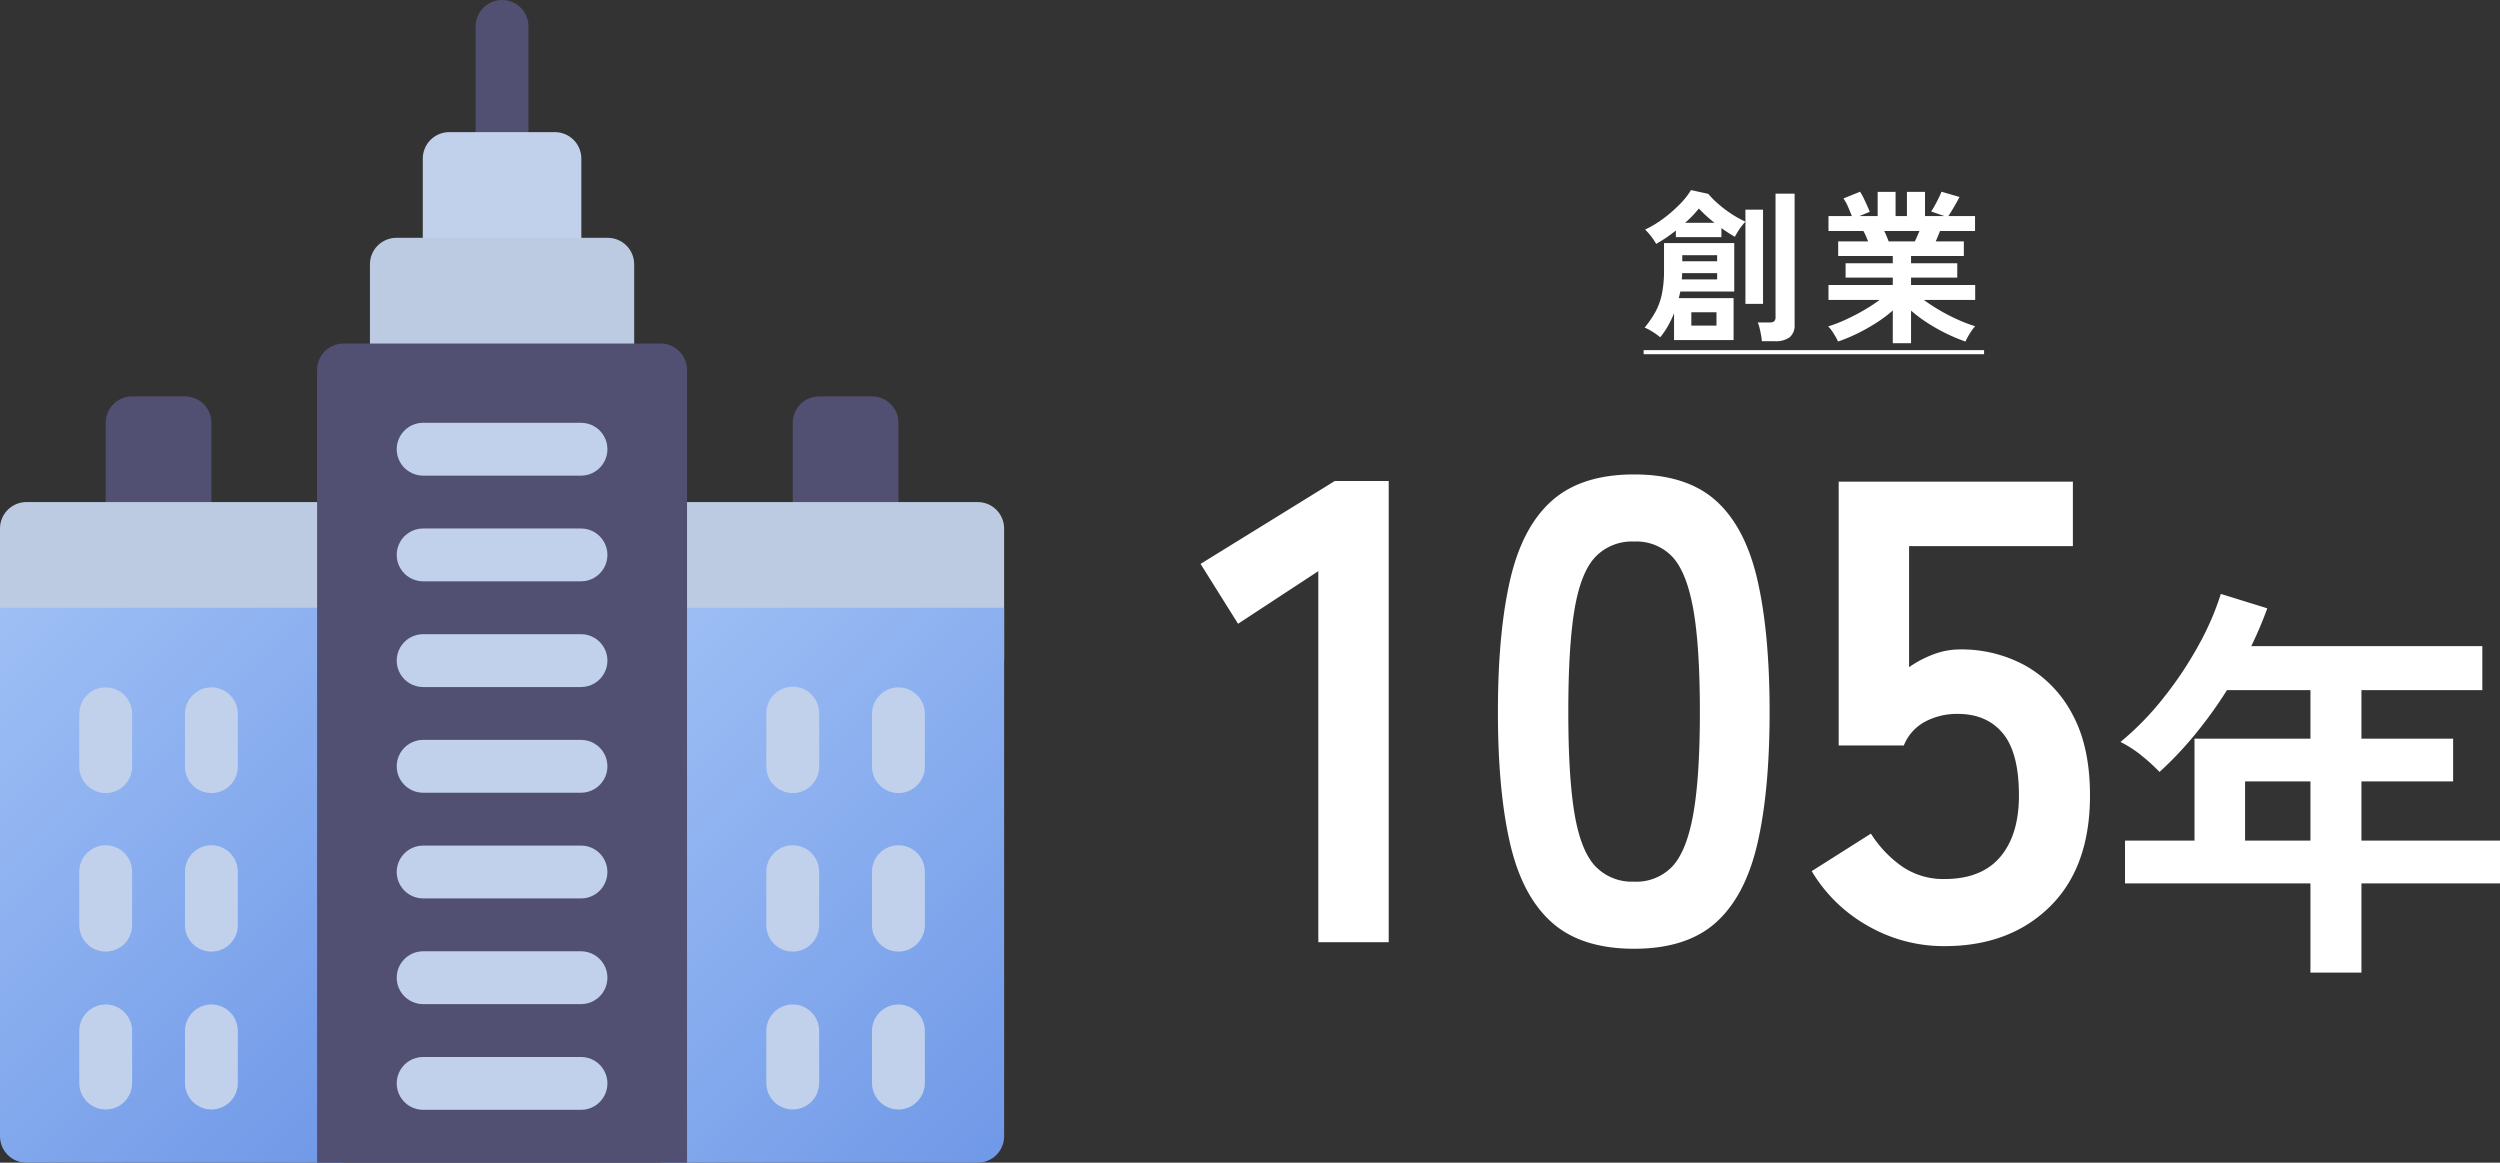
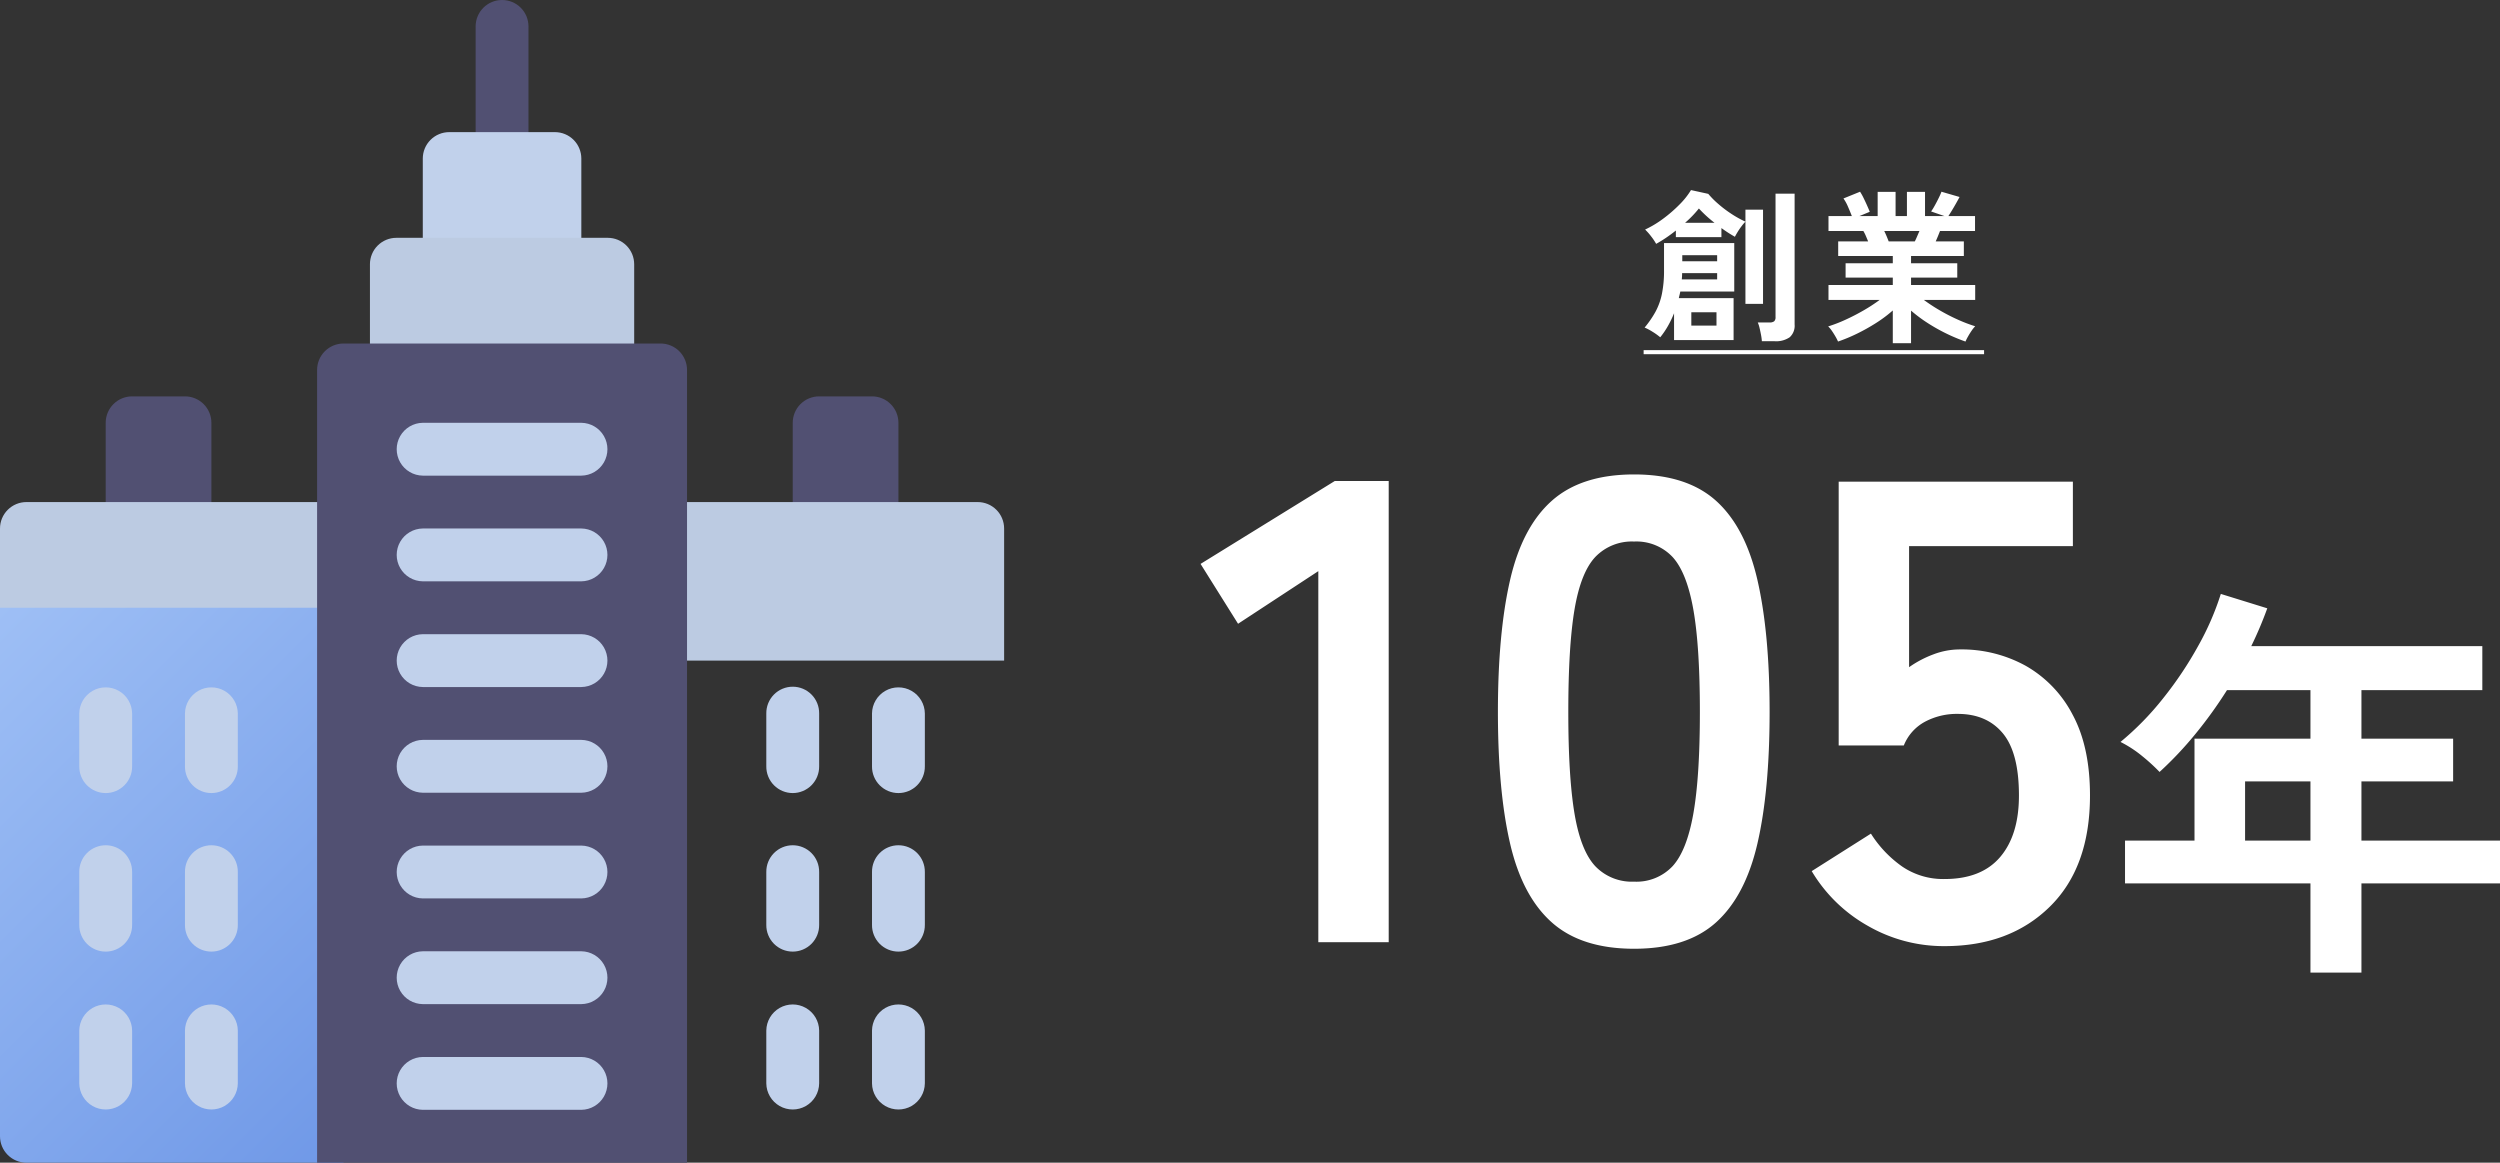
<svg xmlns="http://www.w3.org/2000/svg" xmlns:xlink="http://www.w3.org/1999/xlink" width="608.031" height="282.775" viewBox="0 0 608.031 282.775">
  <rect x="0" y="0" width="608.031" height="282.775" fill="#333333" stroke="none" />
  <defs>
    <linearGradient id="linear-gradient" x1="0.5" x2="0.5" y2="1" gradientUnits="objectBoundingBox">
      <stop offset="0" stop-color="#9ebff5" />
      <stop offset="1" stop-color="#6f98e7" />
    </linearGradient>
    <clipPath id="clip-path">
      <path id="パス_53566" data-name="パス 53566" d="M114.427,0A6.423,6.423,0,0,0,108,6.427V38.56a6.427,6.427,0,0,0,12.853,0V6.427A6.422,6.422,0,0,0,114.427,0Z" transform="translate(-108)" fill="none" />
    </clipPath>
    <linearGradient id="linear-gradient-3" x1="-2.486" y1="6.864" x2="-2.459" y2="6.864" gradientUnits="objectBoundingBox">
      <stop offset="0" stop-color="#7f7f99" />
      <stop offset="1" stop-color="#515072" />
    </linearGradient>
    <clipPath id="clip-path-2">
      <path id="パス_53567" data-name="パス 53567" d="M30.427,90A6.426,6.426,0,0,0,24,96.427V128.56H49.707V96.427A6.426,6.426,0,0,0,43.28,90Z" transform="translate(-24 -90)" fill="none" />
    </clipPath>
    <linearGradient id="linear-gradient-4" x1="-0.349" y1="4.178" x2="-0.325" y2="4.178" xlink:href="#linear-gradient-3" />
    <clipPath id="clip-path-3">
      <path id="パス_53568" data-name="パス 53568" d="M186.427,90A6.426,6.426,0,0,0,180,96.427V128.56h25.707V96.427A6.426,6.426,0,0,0,199.28,90Z" transform="translate(-180 -90)" fill="none" />
    </clipPath>
    <linearGradient id="linear-gradient-5" x1="-4.025" y1="4.178" x2="-4.002" y2="4.178" xlink:href="#linear-gradient-3" />
    <clipPath id="clip-path-4">
      <path id="パス_53569" data-name="パス 53569" d="M102.427,30A6.427,6.427,0,0,0,96,36.427V62.134h38.56V36.427A6.427,6.427,0,0,0,128.134,30Z" transform="translate(-96 -30)" fill="none" />
    </clipPath>
    <linearGradient id="linear-gradient-6" x1="-1.943" y1="5.193" x2="-1.921" y2="5.193" gradientUnits="objectBoundingBox">
      <stop offset="0" stop-color="#e9effd" />
      <stop offset="1" stop-color="#c1d1eb" />
    </linearGradient>
    <clipPath id="clip-path-5">
      <path id="パス_53570" data-name="パス 53570" d="M6.427,114A6.426,6.426,0,0,0,0,120.427V152.56H83.547V114Z" transform="translate(0 -114)" fill="none" />
    </clipPath>
    <linearGradient id="linear-gradient-7" x1="0.016" y1="2.138" x2="0.029" y2="2.138" gradientUnits="objectBoundingBox">
      <stop offset="0" stop-color="#e4e9f4" />
      <stop offset="1" stop-color="#bccbe2" />
    </linearGradient>
    <clipPath id="clip-path-6">
      <path id="パス_53571" data-name="パス 53571" d="M150,114v38.56h83.547V120.427A6.426,6.426,0,0,0,227.121,114Z" transform="translate(-150 -114)" fill="none" />
    </clipPath>
    <linearGradient id="linear-gradient-8" x1="-1.845" y1="2.138" x2="-1.832" y2="2.138" xlink:href="#linear-gradient-7" />
    <clipPath id="clip-path-7">
      <path id="パス_53572" data-name="パス 53572" d="M0,138V266.534a6.426,6.426,0,0,0,6.427,6.427H83.547V138Z" transform="translate(0 -138)" fill="url(#linear-gradient)" />
    </clipPath>
    <clipPath id="clip-path-8">
      <path id="パス_53573" data-name="パス 53573" d="M150,138V272.961h77.121a6.426,6.426,0,0,0,6.427-6.427V138Z" transform="translate(-150 -138)" fill="url(#linear-gradient)" />
    </clipPath>
    <clipPath id="clip-path-9">
      <path id="パス_53574" data-name="パス 53574" d="M90.427,54A6.426,6.426,0,0,0,84,60.427V86.134h64.267V60.427A6.427,6.427,0,0,0,141.84,54Z" transform="translate(-84 -54)" fill="none" />
    </clipPath>
    <linearGradient id="linear-gradient-11" x1="-1.291" y1="3.564" x2="-1.276" y2="3.564" xlink:href="#linear-gradient-7" />
    <clipPath id="clip-path-10">
      <path id="パス_53575" data-name="パス 53575" d="M78.427,78A6.427,6.427,0,0,0,72,84.427v192.8h89.974V84.427A6.426,6.426,0,0,0,155.547,78Z" transform="translate(-72 -78)" fill="#515072" />
    </clipPath>
    <clipPath id="clip-path-11">
      <path id="パス_53576" data-name="パス 53576" d="M42,162.427V175.28a6.427,6.427,0,1,0,12.853,0V162.427a6.427,6.427,0,0,0-12.853,0" transform="translate(-42 -156)" fill="none" />
    </clipPath>
    <linearGradient id="linear-gradient-12" x1="-1.386" y1="4.271" x2="-1.346" y2="4.271" xlink:href="#linear-gradient-6" />
    <clipPath id="clip-path-12">
      <path id="パス_53577" data-name="パス 53577" d="M42,198.427V211.28a6.427,6.427,0,1,0,12.853,0V198.427a6.427,6.427,0,1,0-12.853,0" transform="translate(-42 -192)" fill="none" />
    </clipPath>
    <linearGradient id="linear-gradient-13" x1="-1.386" y1="2.857" x2="-1.346" y2="2.857" xlink:href="#linear-gradient-6" />
    <clipPath id="clip-path-13">
      <path id="パス_53578" data-name="パス 53578" d="M18,162.427V175.28a6.427,6.427,0,1,0,12.853,0V162.427a6.427,6.427,0,0,0-12.853,0" transform="translate(-18 -156)" fill="none" />
    </clipPath>
    <linearGradient id="linear-gradient-14" x1="-0.443" y1="4.271" x2="-0.404" y2="4.271" xlink:href="#linear-gradient-6" />
    <clipPath id="clip-path-14">
      <path id="パス_53579" data-name="パス 53579" d="M18,198.427V211.28a6.427,6.427,0,1,0,12.853,0V198.427a6.427,6.427,0,1,0-12.853,0" transform="translate(-18 -192)" fill="none" />
    </clipPath>
    <linearGradient id="linear-gradient-15" x1="-0.443" y1="2.857" x2="-0.404" y2="2.857" xlink:href="#linear-gradient-6" />
    <clipPath id="clip-path-15">
      <path id="パス_53580" data-name="パス 53580" d="M42,234.427V247.28a6.427,6.427,0,0,0,12.853,0V234.427a6.427,6.427,0,0,0-12.853,0" transform="translate(-42 -228)" fill="none" />
    </clipPath>
    <linearGradient id="linear-gradient-16" x1="-1.386" y1="1.443" x2="-1.346" y2="1.443" xlink:href="#linear-gradient-6" />
    <clipPath id="clip-path-16">
      <path id="パス_53581" data-name="パス 53581" d="M18,234.427V247.28a6.427,6.427,0,0,0,12.853,0V234.427a6.427,6.427,0,0,0-12.853,0" transform="translate(-18 -228)" fill="none" />
    </clipPath>
    <linearGradient id="linear-gradient-17" x1="-0.443" y1="1.443" x2="-0.404" y2="1.443" xlink:href="#linear-gradient-6" />
    <clipPath id="clip-path-17">
      <path id="パス_53582" data-name="パス 53582" d="M96.427,96a6.427,6.427,0,0,0,0,12.853h38.56a6.427,6.427,0,0,0,0-12.853Z" transform="translate(-90 -96)" fill="none" />
    </clipPath>
    <linearGradient id="linear-gradient-18" x1="-2.187" y1="4.318" x2="-2.163" y2="4.318" xlink:href="#linear-gradient-6" />
    <clipPath id="clip-path-18">
      <path id="パス_53583" data-name="パス 53583" d="M96.427,120a6.427,6.427,0,0,0,0,12.853h38.56a6.427,6.427,0,0,0,0-12.853Z" transform="translate(-90 -120)" fill="none" />
    </clipPath>
    <linearGradient id="linear-gradient-19" x1="-2.187" y1="3.753" x2="-2.163" y2="3.753" xlink:href="#linear-gradient-6" />
    <clipPath id="clip-path-19">
      <path id="パス_53584" data-name="パス 53584" d="M96.427,144a6.427,6.427,0,0,0,0,12.853h38.56a6.427,6.427,0,0,0,0-12.853Z" transform="translate(-90 -144)" fill="none" />
    </clipPath>
    <linearGradient id="linear-gradient-20" x1="-2.187" y1="3.187" x2="-2.163" y2="3.187" xlink:href="#linear-gradient-6" />
    <clipPath id="clip-path-20">
      <path id="パス_53585" data-name="パス 53585" d="M96.427,168a6.427,6.427,0,0,0,0,12.853h38.56a6.427,6.427,0,0,0,0-12.853Z" transform="translate(-90 -168)" fill="none" />
    </clipPath>
    <linearGradient id="linear-gradient-21" x1="-2.187" y1="2.621" x2="-2.163" y2="2.621" xlink:href="#linear-gradient-6" />
    <clipPath id="clip-path-21">
      <path id="パス_53586" data-name="パス 53586" d="M96.427,192a6.427,6.427,0,0,0,0,12.853h38.56a6.427,6.427,0,0,0,0-12.853Z" transform="translate(-90 -192)" fill="none" />
    </clipPath>
    <linearGradient id="linear-gradient-22" x1="-2.187" y1="2.056" x2="-2.163" y2="2.056" xlink:href="#linear-gradient-6" />
    <clipPath id="clip-path-22">
      <path id="パス_53587" data-name="パス 53587" d="M96.427,216a6.427,6.427,0,0,0,0,12.853h38.56a6.427,6.427,0,0,0,0-12.853Z" transform="translate(-90 -216)" fill="none" />
    </clipPath>
    <linearGradient id="linear-gradient-23" x1="-2.187" y1="1.49" x2="-2.163" y2="1.49" xlink:href="#linear-gradient-6" />
    <clipPath id="clip-path-23">
      <path id="パス_53588" data-name="パス 53588" d="M96.427,240a6.427,6.427,0,0,0,0,12.853h38.56a6.427,6.427,0,0,0,0-12.853Z" transform="translate(-90 -240)" fill="none" />
    </clipPath>
    <linearGradient id="linear-gradient-24" x1="-2.187" y1="0.924" x2="-2.163" y2="0.924" xlink:href="#linear-gradient-6" />
    <clipPath id="clip-path-24">
      <path id="パス_53589" data-name="パス 53589" d="M174,162.427V175.28a6.427,6.427,0,1,0,12.853,0V162.427a6.427,6.427,0,1,0-12.853,0" transform="translate(-174 -156)" fill="none" />
    </clipPath>
    <linearGradient id="linear-gradient-25" x1="-6.571" y1="4.271" x2="-6.532" y2="4.271" xlink:href="#linear-gradient-6" />
    <clipPath id="clip-path-25">
      <path id="パス_53590" data-name="パス 53590" d="M174,198.427V211.28a6.427,6.427,0,1,0,12.853,0V198.427a6.427,6.427,0,1,0-12.853,0" transform="translate(-174 -192)" fill="none" />
    </clipPath>
    <linearGradient id="linear-gradient-26" x1="-6.571" y1="2.857" x2="-6.532" y2="2.857" xlink:href="#linear-gradient-6" />
    <clipPath id="clip-path-26">
      <path id="パス_53591" data-name="パス 53591" d="M198,162.427V175.28a6.427,6.427,0,1,0,12.853,0V162.427a6.427,6.427,0,0,0-12.853,0" transform="translate(-198 -156)" fill="none" />
    </clipPath>
    <linearGradient id="linear-gradient-27" x1="-7.514" y1="4.271" x2="-7.475" y2="4.271" xlink:href="#linear-gradient-6" />
    <clipPath id="clip-path-27">
      <path id="パス_53592" data-name="パス 53592" d="M198,198.427V211.28a6.427,6.427,0,1,0,12.853,0V198.427a6.427,6.427,0,1,0-12.853,0" transform="translate(-198 -192)" fill="none" />
    </clipPath>
    <linearGradient id="linear-gradient-28" x1="-7.514" y1="2.857" x2="-7.475" y2="2.857" xlink:href="#linear-gradient-6" />
    <clipPath id="clip-path-28">
      <path id="パス_53593" data-name="パス 53593" d="M174,234.427V247.28a6.427,6.427,0,0,0,12.853,0V234.427a6.427,6.427,0,0,0-12.853,0" transform="translate(-174 -228)" fill="none" />
    </clipPath>
    <linearGradient id="linear-gradient-29" x1="-6.571" y1="1.443" x2="-6.532" y2="1.443" xlink:href="#linear-gradient-6" />
    <clipPath id="clip-path-29">
      <path id="パス_53594" data-name="パス 53594" d="M198,234.427V247.28a6.427,6.427,0,0,0,12.853,0V234.427a6.427,6.427,0,0,0-12.853,0" transform="translate(-198 -228)" fill="none" />
    </clipPath>
    <linearGradient id="linear-gradient-30" x1="-7.514" y1="1.443" x2="-7.475" y2="1.443" xlink:href="#linear-gradient-6" />
  </defs>
  <g id="グループ_8608" data-name="グループ 8608" transform="translate(4831.151 8940.911)">
    <g id="グループ_8607" data-name="グループ 8607">
      <path id="パス_56521" data-name="パス 56521" d="M-131.52,0V-90.24l-19.52,12.8L-160.16-92l32.64-20.16h13.12V0Zm76.8,1.6q-12.8,0-20-6.4T-84.88-24q-2.96-12.8-2.96-32t2.96-32.08q2.96-12.88,10.16-19.28t20-6.4q12.8,0,19.92,6.4t10.08,19.28Q-21.76-75.2-21.76-56t-2.96,32Q-27.68-11.2-34.8-4.8T-54.72,1.6Zm0-16.32a12.058,12.058,0,0,0,9.36-3.76q3.44-3.76,5.04-12.72t1.6-24.8q0-16-1.6-24.96t-5.04-12.72a12.058,12.058,0,0,0-9.36-3.76,12.313,12.313,0,0,0-9.44,3.76q-3.52,3.76-5.04,12.72T-70.72-56q0,15.84,1.52,24.8t5.04,12.72A12.313,12.313,0,0,0-54.72-14.72ZM20.8.96A36.962,36.962,0,0,1,2.08-4a36.933,36.933,0,0,1-13.6-13.28L2.88-26.4a28.025,28.025,0,0,0,7.6,8A17.7,17.7,0,0,0,20.8-15.36q8.96,0,13.52-5.36t4.56-14.96q0-10.4-3.92-15.12T24-55.52a16.433,16.433,0,0,0-8,1.92,11.293,11.293,0,0,0-5.12,5.76H-4.96V-112H52v15.68H12.16v29.44A26.119,26.119,0,0,1,18.08-70a18.117,18.117,0,0,1,6.4-1.2,32.257,32.257,0,0,1,16.08,4A29,29,0,0,1,51.92-55.36q4.24,7.84,4.24,19.68,0,17.44-9.76,27.04T20.8.96ZM109.78,7.4V-14.3H64.68V-24.7h16.9V-49.5h28.2V-61.3H89.48a106.372,106.372,0,0,1-7.75,10.75,87.49,87.49,0,0,1-8.65,9.15,45.387,45.387,0,0,0-4.15-3.8,28.365,28.365,0,0,0-5.35-3.5,70.182,70.182,0,0,0,10.4-10.65,90.1,90.1,0,0,0,8.55-12.8A66.942,66.942,0,0,0,87.98-84.7l11.3,3.5a92.8,92.8,0,0,1-3.9,9.2h56.2v10.7h-29.4v11.8h22.3v10.4h-22.3v14.4h33.7v10.4h-33.7V7.4ZM93.88-24.7h15.9V-39.1H93.88Z" transform="translate(-4379 -8711.762)" fill="#fff" />
      <path id="パス_56522" data-name="パス 56522" d="M-34,2.56V-3.96A25.168,25.168,0,0,1-35.48-.88a20.1,20.1,0,0,1-1.88,2.76A15.641,15.641,0,0,0-39.3.5a12.365,12.365,0,0,0-1.86-.98,24.561,24.561,0,0,0,2.62-3.8,15.77,15.77,0,0,0,1.58-4.36,27.944,27.944,0,0,0,.52-5.76v-6.64h17.08v11.8H-32.48q-.08.4-.18.8t-.18.8h13.32V2.56Zm-4.36-23.4a13.06,13.06,0,0,0-1.2-1.8,14.293,14.293,0,0,0-1.48-1.68,25.258,25.258,0,0,0,4.42-2.66,33.526,33.526,0,0,0,3.98-3.46,18.437,18.437,0,0,0,2.76-3.48l4.2.92a21.351,21.351,0,0,0,2.4,2.42,28.71,28.71,0,0,0,3.22,2.44,25.27,25.27,0,0,0,3.42,1.9v-2.92h4.28V-6.24h-4.28v-20a11.049,11.049,0,0,0-.92,1.08,16.273,16.273,0,0,0-.96,1.4q-.44.72-.68,1.2a32.448,32.448,0,0,1-3.28-2.12v2.2H-33.56v-1.6q-1.2.96-2.42,1.78T-38.36-20.84ZM-12.64,2.84a12.675,12.675,0,0,0-.2-1.5Q-13,.48-13.2-.36a7.42,7.42,0,0,0-.44-1.36h2.84A1.808,1.808,0,0,0-9.66-2a1.3,1.3,0,0,0,.34-1.04v-30h4.64v31.8a3.762,3.762,0,0,1-1.2,3.12,5.839,5.839,0,0,1-3.68.96ZM-29.8-.96h6.12V-4.2H-29.8ZM-32.12-12.2h8.6v-1.52h-8.52q0,.4-.02.78T-32.12-12.2Zm.12-4.4h8.48v-1.48H-32Zm.68-9.36h7.16a30.863,30.863,0,0,1-3.8-3.48A26.544,26.544,0,0,1-31.32-25.96ZM19.2,3.32V-4.64A31.883,31.883,0,0,1,15.14-1.6,46.732,46.732,0,0,1,10.5,1,39.658,39.658,0,0,1,5.88,2.92a11.032,11.032,0,0,0-.6-1.18q-.4-.7-.88-1.4a6.325,6.325,0,0,0-.92-1.1,34.771,34.771,0,0,0,4.2-1.62Q9.92-3.4,12.1-4.66A40.412,40.412,0,0,0,16-7.2H3.56v-3.64H19.2v-1.8H7.72v-3.48H19.2v-1.76H5.92v-3.56H13.2q-.28-.68-.56-1.34a8.839,8.839,0,0,0-.6-1.18H3.56V-27.6H9.24q-.4-1.04-.94-2.28a10.415,10.415,0,0,0-1.1-2l4.04-1.64a13.616,13.616,0,0,1,.86,1.54q.46.94.86,1.84t.64,1.5L11.08-27.6h4.44v-5.88h4.36v5.88h2.76v-5.88h4.4v5.88h4.72l-3.24-1.12a15.621,15.621,0,0,0,.9-1.46q.5-.9.96-1.84a15.518,15.518,0,0,0,.66-1.5l4.4,1.28q-.36.68-.88,1.6T33.54-28.9q-.5.82-.82,1.3H39.2v3.64H30.68q-.52,1.36-1.04,2.52h6.84v3.56H23.64v1.76H34.88v3.48H23.64v1.8h15.6V-7.2H26.76a41.693,41.693,0,0,0,3.88,2.54,45.711,45.711,0,0,0,4.4,2.26,36.806,36.806,0,0,0,4.2,1.6A7.877,7.877,0,0,0,38.36.3q-.48.7-.88,1.42a12.426,12.426,0,0,0-.6,1.2,42.186,42.186,0,0,1-4.56-1.9,43.454,43.454,0,0,1-4.6-2.58A35.27,35.27,0,0,1,23.64-4.6V3.32Zm-1-24.76h6.36q.28-.56.56-1.22t.56-1.3H17.12q.32.64.6,1.32T18.2-21.44ZM-41.4,5H41.4V6H-41.4Z" transform="translate(-4390 -8860.762)" fill="#fff" />
    </g>
    <g id="グループ_8600" data-name="グループ 8600" transform="translate(-4831.151 -8940.91)">
      <g id="グループ_8121" data-name="グループ 8121" transform="translate(115.681)">
        <g id="グループ_8120" data-name="グループ 8120" clip-path="url(#clip-path)">
          <rect id="長方形_2426" data-name="長方形 2426" width="40.899" height="40.899" transform="translate(-22.494 22.494) rotate(-45)" fill="url(#linear-gradient-3)" />
        </g>
      </g>
      <g id="グループ_8123" data-name="グループ 8123" transform="translate(25.707 96.401)">
        <g id="グループ_8122" data-name="グループ 8122" clip-path="url(#clip-path-2)">
          <rect id="長方形_2427" data-name="長方形 2427" width="45.444" height="45.444" transform="translate(-19.28 19.28) rotate(-45)" fill="url(#linear-gradient-4)" />
        </g>
      </g>
      <g id="グループ_8125" data-name="グループ 8125" transform="translate(192.802 96.401)">
        <g id="グループ_8124" data-name="グループ 8124" clip-path="url(#clip-path-3)">
          <rect id="長方形_2428" data-name="長方形 2428" width="45.444" height="45.444" transform="translate(-19.28 19.28) rotate(-45)" fill="url(#linear-gradient-5)" />
        </g>
      </g>
      <g id="グループ_8127" data-name="グループ 8127" transform="translate(102.828 32.134)">
        <g id="グループ_8126" data-name="グループ 8126" clip-path="url(#clip-path-4)">
          <rect id="長方形_2429" data-name="長方形 2429" width="49.988" height="49.988" transform="translate(-16.067 16.067) rotate(-45)" fill="url(#linear-gradient-6)" />
        </g>
      </g>
      <g id="グループ_8129" data-name="グループ 8129" transform="translate(0 122.108)">
        <g id="グループ_8128" data-name="グループ 8128" clip-path="url(#clip-path-5)">
          <rect id="長方形_2430" data-name="長方形 2430" width="86.343" height="86.343" transform="translate(-19.28 19.28) rotate(-45)" fill="url(#linear-gradient-7)" />
        </g>
      </g>
      <g id="グループ_8131" data-name="グループ 8131" transform="translate(160.668 122.108)">
        <g id="グループ_8130" data-name="グループ 8130" clip-path="url(#clip-path-6)">
          <rect id="長方形_2431" data-name="長方形 2431" width="86.343" height="86.343" transform="translate(-19.28 19.28) rotate(-45)" fill="url(#linear-gradient-8)" />
        </g>
      </g>
      <g id="グループ_8133" data-name="グループ 8133" transform="translate(0 147.815)">
        <g id="グループ_8132" data-name="グループ 8132" clip-path="url(#clip-path-7)">
          <rect id="長方形_2432" data-name="長方形 2432" width="154.509" height="154.509" transform="translate(-67.481 67.481) rotate(-45)" fill="url(#linear-gradient)" />
        </g>
      </g>
      <g id="グループ_8135" data-name="グループ 8135" transform="translate(160.668 147.815)">
        <g id="グループ_8134" data-name="グループ 8134" clip-path="url(#clip-path-8)">
-           <rect id="長方形_2433" data-name="長方形 2433" width="154.509" height="154.509" transform="translate(-67.481 67.481) rotate(-45)" fill="url(#linear-gradient)" />
-         </g>
+           </g>
      </g>
      <g id="グループ_8137" data-name="グループ 8137" transform="translate(89.974 57.84)">
        <g id="グループ_8136" data-name="グループ 8136" clip-path="url(#clip-path-9)">
          <rect id="長方形_2434" data-name="長方形 2434" width="68.166" height="68.166" transform="translate(-16.067 16.067) rotate(-45)" fill="url(#linear-gradient-11)" />
        </g>
      </g>
      <g id="グループ_8139" data-name="グループ 8139" transform="translate(77.121 83.547)">
        <g id="グループ_8138" data-name="グループ 8138" clip-path="url(#clip-path-10)">
          <rect id="長方形_2435" data-name="長方形 2435" width="204.497" height="204.497" transform="translate(-99.614 99.614) rotate(-45)" fill="#515072" />
        </g>
      </g>
      <g id="グループ_8141" data-name="グループ 8141" transform="translate(44.987 167.095)">
        <g id="グループ_8140" data-name="グループ 8140" clip-path="url(#clip-path-11)">
          <rect id="長方形_2436" data-name="長方形 2436" width="27.266" height="27.266" transform="translate(-12.853 12.853) rotate(-45)" fill="url(#linear-gradient-12)" />
        </g>
      </g>
      <g id="グループ_8143" data-name="グループ 8143" transform="translate(44.987 205.655)">
        <g id="グループ_8142" data-name="グループ 8142" clip-path="url(#clip-path-12)">
          <rect id="長方形_2437" data-name="長方形 2437" width="27.266" height="27.266" transform="translate(-12.853 12.853) rotate(-45)" fill="url(#linear-gradient-13)" />
        </g>
      </g>
      <g id="グループ_8145" data-name="グループ 8145" transform="translate(19.28 167.095)">
        <g id="グループ_8144" data-name="グループ 8144" clip-path="url(#clip-path-13)">
          <rect id="長方形_2438" data-name="長方形 2438" width="27.266" height="27.266" transform="translate(-12.853 12.853) rotate(-45)" fill="url(#linear-gradient-14)" />
        </g>
      </g>
      <g id="グループ_8147" data-name="グループ 8147" transform="translate(19.28 205.655)">
        <g id="グループ_8146" data-name="グループ 8146" clip-path="url(#clip-path-14)">
          <rect id="長方形_2439" data-name="長方形 2439" width="27.266" height="27.266" transform="translate(-12.853 12.853) rotate(-45)" fill="url(#linear-gradient-15)" />
        </g>
      </g>
      <g id="グループ_8149" data-name="グループ 8149" transform="translate(44.987 244.215)">
        <g id="グループ_8148" data-name="グループ 8148" clip-path="url(#clip-path-15)">
          <rect id="長方形_2440" data-name="長方形 2440" width="27.266" height="27.266" transform="translate(-12.853 12.853) rotate(-45)" fill="url(#linear-gradient-16)" />
        </g>
      </g>
      <g id="グループ_8151" data-name="グループ 8151" transform="translate(19.28 244.215)">
        <g id="グループ_8150" data-name="グループ 8150" clip-path="url(#clip-path-16)">
          <rect id="長方形_2441" data-name="長方形 2441" width="27.266" height="27.266" transform="translate(-12.853 12.853) rotate(-45)" fill="url(#linear-gradient-17)" />
        </g>
      </g>
      <g id="グループ_8153" data-name="グループ 8153" transform="translate(96.401 102.828)">
        <g id="グループ_8152" data-name="グループ 8152" clip-path="url(#clip-path-17)">
          <rect id="長方形_2442" data-name="長方形 2442" width="45.444" height="45.444" transform="translate(-6.427 6.427) rotate(-45)" fill="url(#linear-gradient-18)" />
        </g>
      </g>
      <g id="グループ_8155" data-name="グループ 8155" transform="translate(96.401 128.534)">
        <g id="グループ_8154" data-name="グループ 8154" clip-path="url(#clip-path-18)">
          <rect id="長方形_2443" data-name="長方形 2443" width="45.444" height="45.444" transform="translate(-6.427 6.427) rotate(-45)" fill="url(#linear-gradient-19)" />
        </g>
      </g>
      <g id="グループ_8157" data-name="グループ 8157" transform="translate(96.401 154.241)">
        <g id="グループ_8156" data-name="グループ 8156" clip-path="url(#clip-path-19)">
          <rect id="長方形_2444" data-name="長方形 2444" width="45.444" height="45.444" transform="translate(-6.427 6.427) rotate(-45)" fill="url(#linear-gradient-20)" />
        </g>
      </g>
      <g id="グループ_8159" data-name="グループ 8159" transform="translate(96.401 179.948)">
        <g id="グループ_8158" data-name="グループ 8158" clip-path="url(#clip-path-20)">
          <rect id="長方形_2445" data-name="長方形 2445" width="45.444" height="45.444" transform="translate(-6.427 6.427) rotate(-45)" fill="url(#linear-gradient-21)" />
        </g>
      </g>
      <g id="グループ_8161" data-name="グループ 8161" transform="translate(96.401 205.655)">
        <g id="グループ_8160" data-name="グループ 8160" clip-path="url(#clip-path-21)">
          <rect id="長方形_2446" data-name="長方形 2446" width="45.444" height="45.444" transform="translate(-6.427 6.427) rotate(-45)" fill="url(#linear-gradient-22)" />
        </g>
      </g>
      <g id="グループ_8163" data-name="グループ 8163" transform="translate(96.401 231.362)">
        <g id="グループ_8162" data-name="グループ 8162" clip-path="url(#clip-path-22)">
          <rect id="長方形_2447" data-name="長方形 2447" width="45.444" height="45.444" transform="translate(-6.427 6.427) rotate(-45)" fill="url(#linear-gradient-23)" />
        </g>
      </g>
      <g id="グループ_8165" data-name="グループ 8165" transform="translate(96.401 257.069)">
        <g id="グループ_8164" data-name="グループ 8164" clip-path="url(#clip-path-23)">
          <rect id="長方形_2448" data-name="長方形 2448" width="45.444" height="45.444" transform="translate(-6.427 6.427) rotate(-45)" fill="url(#linear-gradient-24)" />
        </g>
      </g>
      <g id="グループ_8167" data-name="グループ 8167" transform="translate(186.375 167.095)">
        <g id="グループ_8166" data-name="グループ 8166" clip-path="url(#clip-path-24)">
          <rect id="長方形_2449" data-name="長方形 2449" width="27.266" height="27.266" transform="translate(-12.853 12.853) rotate(-45)" fill="url(#linear-gradient-25)" />
        </g>
      </g>
      <g id="グループ_8169" data-name="グループ 8169" transform="translate(186.375 205.655)">
        <g id="グループ_8168" data-name="グループ 8168" clip-path="url(#clip-path-25)">
          <rect id="長方形_2450" data-name="長方形 2450" width="27.266" height="27.266" transform="translate(-12.853 12.853) rotate(-45)" fill="url(#linear-gradient-26)" />
        </g>
      </g>
      <g id="グループ_8171" data-name="グループ 8171" transform="translate(212.082 167.095)">
        <g id="グループ_8170" data-name="グループ 8170" clip-path="url(#clip-path-26)">
          <rect id="長方形_2451" data-name="長方形 2451" width="27.266" height="27.266" transform="translate(-12.853 12.853) rotate(-45)" fill="url(#linear-gradient-27)" />
        </g>
      </g>
      <g id="グループ_8173" data-name="グループ 8173" transform="translate(212.082 205.655)">
        <g id="グループ_8172" data-name="グループ 8172" clip-path="url(#clip-path-27)">
          <rect id="長方形_2452" data-name="長方形 2452" width="27.266" height="27.266" transform="translate(-12.853 12.853) rotate(-45)" fill="url(#linear-gradient-28)" />
        </g>
      </g>
      <g id="グループ_8175" data-name="グループ 8175" transform="translate(186.375 244.215)">
        <g id="グループ_8174" data-name="グループ 8174" clip-path="url(#clip-path-28)">
          <rect id="長方形_2453" data-name="長方形 2453" width="27.266" height="27.266" transform="translate(-12.853 12.853) rotate(-45)" fill="url(#linear-gradient-29)" />
        </g>
      </g>
      <g id="グループ_8177" data-name="グループ 8177" transform="translate(212.082 244.215)">
        <g id="グループ_8176" data-name="グループ 8176" clip-path="url(#clip-path-29)">
          <rect id="長方形_2454" data-name="長方形 2454" width="27.266" height="27.266" transform="translate(-12.853 12.853) rotate(-45)" fill="url(#linear-gradient-30)" />
        </g>
      </g>
    </g>
  </g>
</svg>